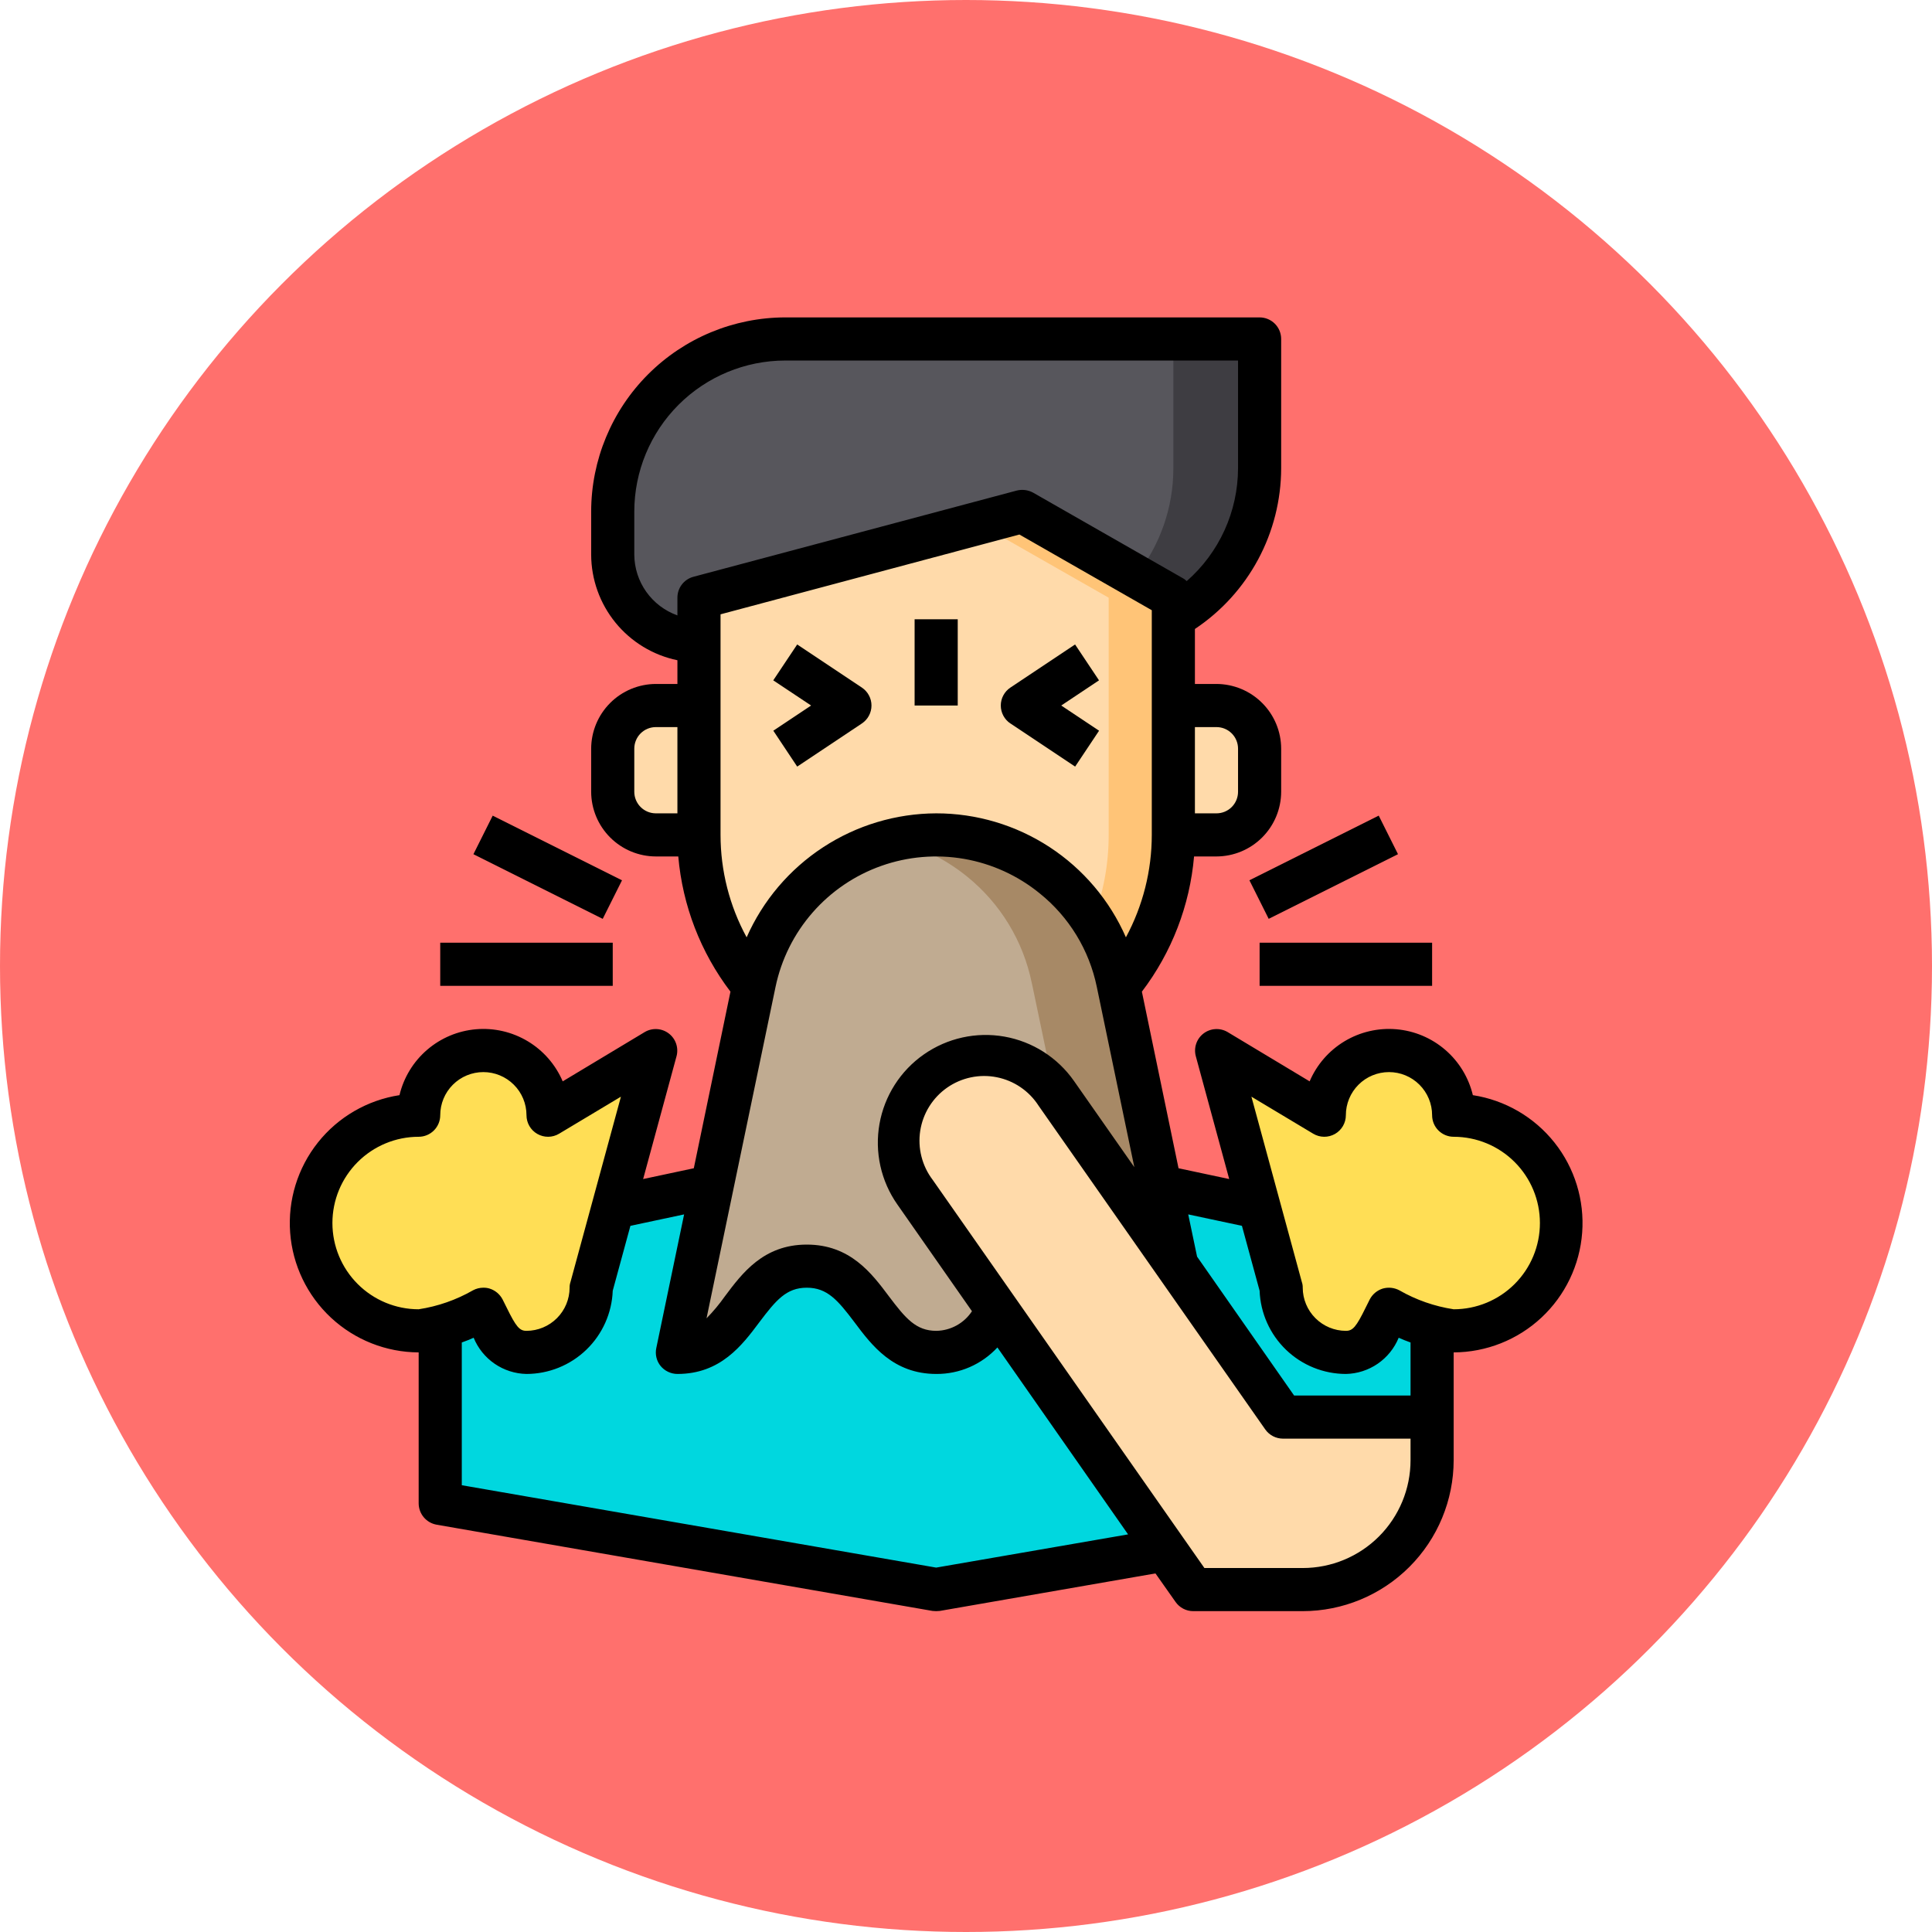
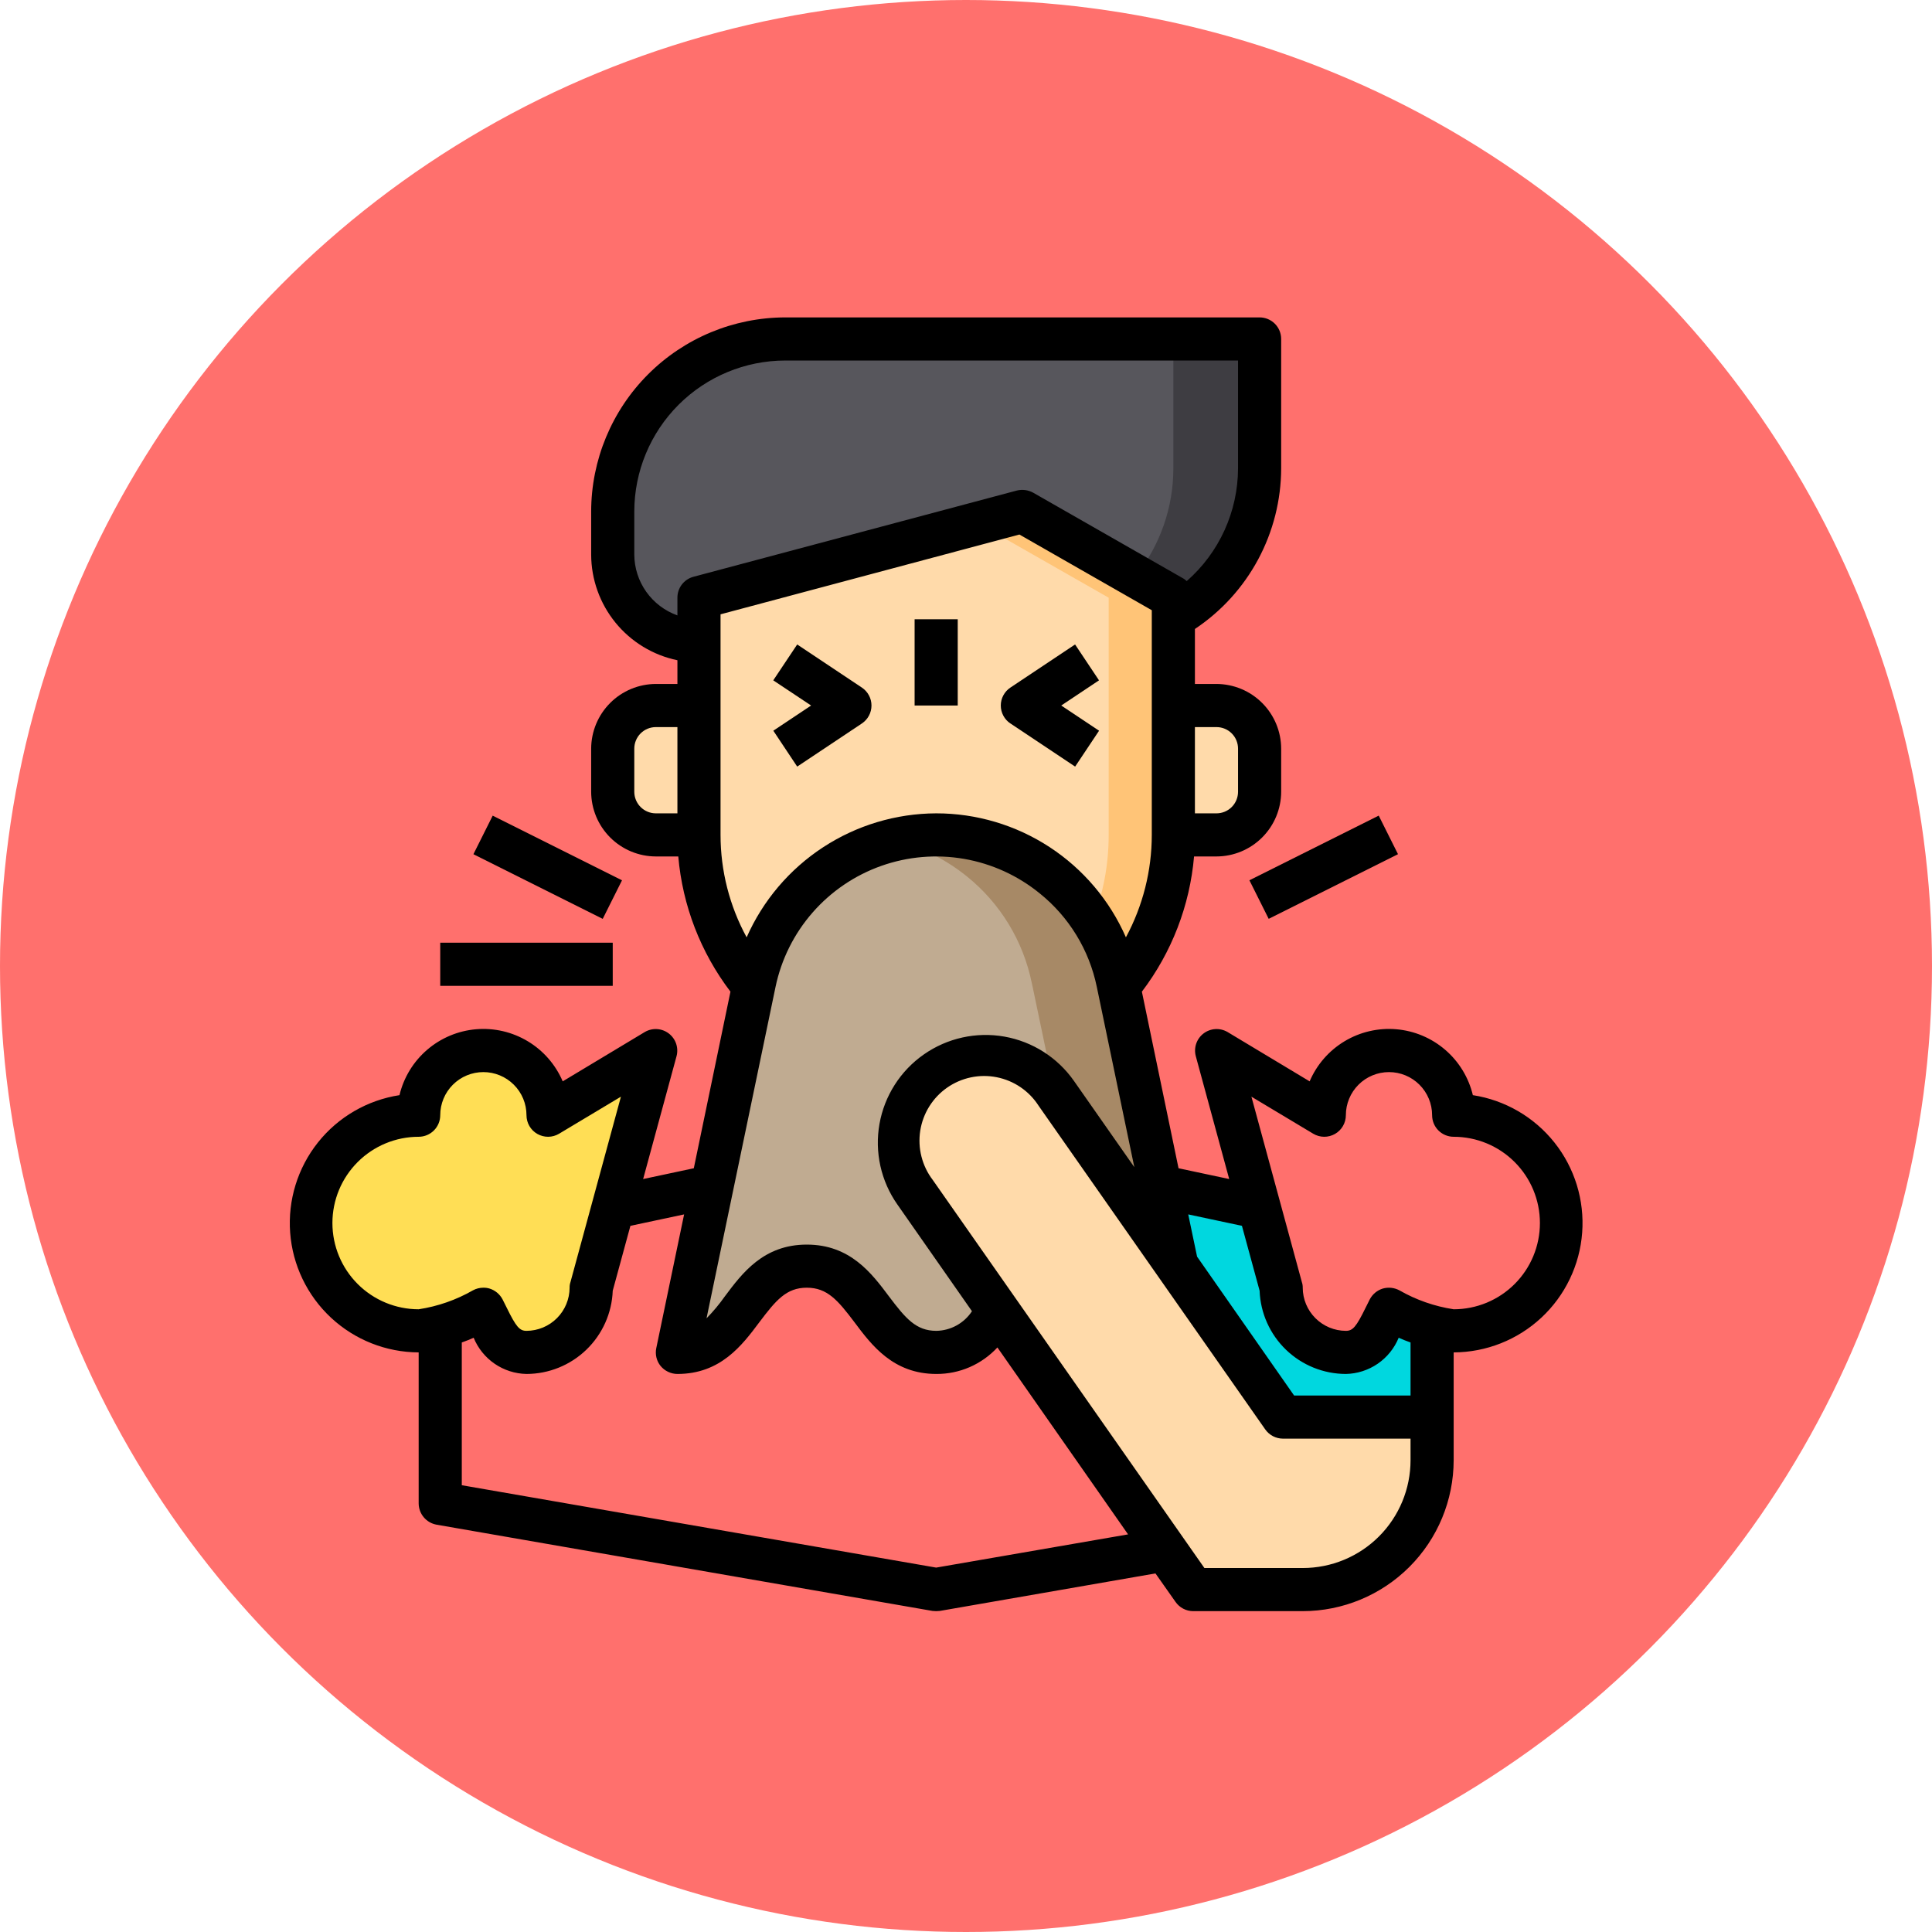
<svg xmlns="http://www.w3.org/2000/svg" width="140" height="140" viewBox="0 0 140 140" fill="none">
  <circle cx="70" cy="70" r="70" fill="#FF706D" />
-   <path d="M105.338 80.812C107.41 80.812 109.397 81.636 110.862 83.101C112.328 84.566 113.151 86.553 113.151 88.625C113.151 90.697 112.328 92.684 110.862 94.149C109.397 95.614 107.41 96.438 105.338 96.438C104.807 96.418 104.281 96.323 103.776 96.156C102.695 95.832 101.648 95.403 100.651 94.875C99.87 96.375 99.323 98 97.526 98C96.282 98 95.09 97.506 94.211 96.627C93.332 95.748 92.838 94.556 92.838 93.312L91.26 87.5L88.151 76.125L95.963 80.812C95.963 79.569 96.457 78.377 97.336 77.498C98.215 76.619 99.407 76.125 100.651 76.125C101.894 76.125 103.086 76.619 103.965 77.498C104.844 78.377 105.338 79.569 105.338 80.812V80.812Z" fill="#FFDE55" />
-   <path d="M103.776 102.687V105.812C103.776 108.299 102.788 110.683 101.03 112.441C99.272 114.2 96.887 115.187 94.401 115.187H86.463L84.448 112.297L72.385 95.078L66.307 86.391C65.815 85.719 65.462 84.957 65.269 84.148C65.075 83.338 65.045 82.499 65.181 81.678C65.316 80.857 65.614 80.071 66.057 79.367C66.5 78.663 67.079 78.054 67.76 77.576C68.442 77.099 69.212 76.762 70.025 76.586C70.838 76.41 71.678 76.398 72.496 76.551C73.314 76.704 74.093 77.019 74.788 77.477C75.482 77.935 76.079 78.527 76.541 79.219L85.276 91.703L92.963 102.687H103.776Z" fill="#FFDAAA" />
+   <path d="M103.776 102.687V105.812C103.776 108.299 102.788 110.683 101.03 112.441C99.272 114.2 96.887 115.187 94.401 115.187H86.463L84.448 112.297L72.385 95.078L66.307 86.391C65.815 85.719 65.462 84.957 65.269 84.148C65.075 83.338 65.045 82.499 65.181 81.678C66.5 78.663 67.079 78.054 67.76 77.576C68.442 77.099 69.212 76.762 70.025 76.586C70.838 76.41 71.678 76.398 72.496 76.551C73.314 76.704 74.093 77.019 74.788 77.477C75.482 77.935 76.079 78.527 76.541 79.219L85.276 91.703L92.963 102.687H103.776Z" fill="#FFDAAA" />
  <path d="M103.776 96.156V102.687H92.963L85.276 91.703L84.088 85.969L91.26 87.5L92.838 93.312C92.838 94.556 93.332 95.748 94.211 96.627C95.09 97.506 96.282 98 97.526 98C99.323 98 99.87 96.375 100.651 94.875C101.648 95.403 102.695 95.832 103.776 96.156V96.156Z" fill="#00D7DF" />
  <path d="M91.276 54.25V57.375C91.273 58.203 90.943 58.996 90.358 59.582C89.772 60.167 88.979 60.498 88.151 60.5H85.026V51.125H88.151C88.979 51.127 89.772 51.458 90.358 52.043C90.943 52.629 91.273 53.422 91.276 54.25V54.25Z" fill="#FFDAAA" />
  <path d="M91.276 24.562V33.938C91.278 36.13 90.702 38.285 89.604 40.184C88.507 42.083 86.927 43.658 85.026 44.75V43.312L74.088 37.062L50.651 43.312V46.438C48.993 46.438 47.403 45.779 46.231 44.607C45.059 43.435 44.401 41.845 44.401 40.188V37.062C44.401 33.747 45.718 30.568 48.062 28.224C50.406 25.88 53.586 24.562 56.901 24.562H91.276Z" fill="#57565C" />
  <path d="M91.276 24.562V33.938C91.278 36.13 90.702 38.285 89.604 40.184C88.507 42.083 86.927 43.658 85.026 44.75V43.312L82.291 41.75C84.062 39.531 85.026 36.776 85.026 33.938V24.562H91.276Z" fill="#3E3D42" />
  <path d="M85.276 91.703L76.541 79.219C75.575 77.901 74.131 77.014 72.518 76.748C70.905 76.482 69.253 76.858 67.914 77.796C66.576 78.734 65.658 80.159 65.358 81.766C65.057 83.372 65.398 85.032 66.307 86.391L72.385 95.078C71.26 96.563 70.104 98 67.854 98C63.166 98 63.166 91.75 58.463 91.75C53.76 91.75 53.776 98 49.088 98L51.588 85.969L54.604 71.484L54.666 71.203C55.3 68.179 56.955 65.465 59.354 63.516C61.752 61.568 64.748 60.505 67.838 60.505C70.928 60.505 73.924 61.568 76.323 63.516C78.721 65.465 80.376 68.179 81.01 71.203L81.073 71.484L84.088 85.969L85.276 91.703Z" fill="#C0AB91" />
  <path d="M85.276 91.703L76.541 79.219L76.401 79.031L74.823 71.484L74.76 71.203C74.137 68.174 72.48 65.457 70.073 63.515C68.506 62.245 66.675 61.343 64.713 60.875C65.736 60.622 66.785 60.496 67.838 60.5C70.928 60.502 73.924 61.566 76.322 63.515C78.721 65.464 80.376 68.178 81.01 71.203L81.073 71.484L84.088 85.969L85.276 91.703Z" fill="#A78966" />
  <path d="M85.026 51.125V60.5C85.031 64.511 83.632 68.397 81.073 71.484L81.01 71.203C80.378 68.177 78.724 65.462 76.325 63.512C73.926 61.563 70.929 60.499 67.838 60.499C64.747 60.499 61.751 61.563 59.352 63.512C56.953 65.462 55.298 68.177 54.666 71.203L54.604 71.484C52.044 68.397 50.646 64.511 50.651 60.5V43.312L74.088 37.062L85.026 43.312V51.125Z" fill="#FFDAAA" />
  <path d="M85.026 43.312V60.5C85.031 64.511 83.632 68.397 81.073 71.484L81.01 71.203C80.679 69.605 80.059 68.08 79.182 66.703C79.95 64.725 80.343 62.622 80.338 60.5V43.312L70.885 37.922L74.088 37.062L85.026 43.312Z" fill="#FFC477" />
-   <path d="M84.448 112.297L67.838 115.187L31.901 108.937V96.156C32.981 95.832 34.028 95.403 35.026 94.875C35.807 96.375 36.354 98 38.151 98C39.394 98 40.586 97.506 41.465 96.627C42.344 95.748 42.838 94.556 42.838 93.312L44.416 87.5L51.588 85.969L49.088 98C53.776 98 53.776 91.75 58.463 91.75C63.151 91.75 63.166 98 67.854 98C70.104 98 71.26 96.562 72.385 95.078L84.448 112.297Z" fill="#00D7DF" />
  <path d="M50.651 51.125V60.5H47.526C46.698 60.498 45.904 60.167 45.319 59.582C44.733 58.996 44.403 58.203 44.401 57.375V54.25C44.403 53.422 44.733 52.629 45.319 52.043C45.904 51.458 46.698 51.127 47.526 51.125H50.651Z" fill="#FFDAAA" />
  <path d="M47.526 76.125L44.416 87.5L42.838 93.312C42.838 94.556 42.344 95.748 41.465 96.627C40.586 97.506 39.394 98 38.151 98C36.354 98 35.807 96.375 35.026 94.875C34.028 95.403 32.981 95.832 31.901 96.156C31.396 96.323 30.87 96.418 30.338 96.438C28.266 96.438 26.279 95.614 24.814 94.149C23.349 92.684 22.526 90.697 22.526 88.625C22.526 86.553 23.349 84.566 24.814 83.101C26.279 81.636 28.266 80.812 30.338 80.812C30.338 79.569 30.832 78.377 31.711 77.498C32.59 76.619 33.782 76.125 35.026 76.125C36.269 76.125 37.461 76.619 38.34 77.498C39.219 78.377 39.713 79.569 39.713 80.812L47.526 76.125Z" fill="#FFDE55" />
  <path d="M73.221 52.425L77.909 55.55L79.643 52.95L76.901 51.125L79.638 49.3L77.904 46.7L73.216 49.825C73.002 49.968 72.827 50.161 72.706 50.388C72.584 50.614 72.521 50.868 72.521 51.125C72.521 51.382 72.584 51.635 72.706 51.862C72.827 52.089 73.002 52.282 73.216 52.425H73.221Z" fill="black" />
  <path d="M57.768 55.55L62.455 52.425C62.669 52.282 62.845 52.089 62.966 51.862C63.088 51.635 63.151 51.382 63.151 51.125C63.151 50.868 63.088 50.614 62.966 50.388C62.845 50.161 62.669 49.968 62.455 49.825L57.768 46.7L56.033 49.3L58.776 51.125L56.038 52.95L57.768 55.55Z" fill="black" />
  <path d="M66.276 44.875H69.401V51.125H66.276V44.875Z" fill="black" />
  <path d="M106.729 79.359C106.423 78.08 105.722 76.93 104.725 76.073C103.729 75.215 102.487 74.694 101.176 74.583C99.866 74.472 98.554 74.778 97.427 75.456C96.301 76.134 95.417 77.15 94.901 78.359L88.948 74.781C88.68 74.626 88.373 74.553 88.065 74.572C87.756 74.591 87.46 74.701 87.214 74.889C86.968 75.076 86.784 75.332 86.683 75.624C86.583 75.917 86.572 76.232 86.651 76.531L89.073 85.438L85.401 84.656L82.745 71.859C84.907 69.017 86.218 65.62 86.526 62.062H88.151C89.393 62.059 90.583 61.564 91.461 60.685C92.34 59.807 92.835 58.617 92.838 57.375V54.25C92.835 53.008 92.34 51.818 91.461 50.94C90.583 50.061 89.393 49.566 88.151 49.562H86.588V45.578C88.506 44.3 90.079 42.569 91.169 40.539C92.259 38.509 92.832 36.242 92.838 33.938V24.562C92.838 24.148 92.674 23.751 92.381 23.458C92.088 23.165 91.69 23 91.276 23H56.901C53.173 23.006 49.599 24.489 46.963 27.125C44.328 29.761 42.844 33.335 42.838 37.062V40.188C42.843 41.987 43.467 43.73 44.605 45.125C45.743 46.519 47.326 47.479 49.088 47.844V49.562H47.526C46.284 49.566 45.093 50.061 44.215 50.94C43.337 51.818 42.842 53.008 42.838 54.25V57.375C42.842 58.617 43.337 59.807 44.215 60.685C45.093 61.564 46.284 62.059 47.526 62.062H49.151C49.459 65.62 50.77 69.017 52.932 71.859L50.276 84.656L46.604 85.438L49.026 76.531C49.105 76.232 49.093 75.917 48.993 75.624C48.893 75.332 48.708 75.076 48.462 74.889C48.216 74.701 47.92 74.591 47.612 74.572C47.303 74.553 46.996 74.626 46.729 74.781L40.776 78.359C40.26 77.15 39.376 76.134 38.249 75.456C37.122 74.778 35.81 74.472 34.5 74.583C33.19 74.694 31.948 75.215 30.951 76.073C29.954 76.93 29.253 78.08 28.948 79.359C26.616 79.719 24.505 80.944 23.037 82.79C21.569 84.637 20.851 86.97 21.026 89.323C21.201 91.675 22.258 93.875 23.984 95.484C25.71 97.092 27.979 97.991 30.338 98V108.938C30.339 109.306 30.469 109.663 30.706 109.946C30.943 110.229 31.272 110.419 31.635 110.484L67.573 116.734C67.749 116.755 67.927 116.755 68.104 116.734L83.729 114.016L85.182 116.078C85.326 116.285 85.517 116.454 85.74 116.571C85.963 116.688 86.211 116.75 86.463 116.75H94.401C97.3 116.747 100.081 115.593 102.131 113.543C104.182 111.492 105.335 108.712 105.338 105.812V98C107.698 97.991 109.967 97.092 111.693 95.484C113.419 93.875 114.475 91.675 114.65 89.323C114.826 86.97 114.108 84.637 112.64 82.79C111.171 80.944 109.061 79.719 106.729 79.359V79.359ZM49.088 58.938H47.526C47.111 58.938 46.714 58.773 46.421 58.48C46.128 58.187 45.963 57.789 45.963 57.375V54.25C45.963 53.836 46.128 53.438 46.421 53.145C46.714 52.852 47.111 52.688 47.526 52.688H49.088V58.938ZM88.151 52.688C88.565 52.688 88.963 52.852 89.256 53.145C89.549 53.438 89.713 53.836 89.713 54.25V57.375C89.713 57.789 89.549 58.187 89.256 58.48C88.963 58.773 88.565 58.938 88.151 58.938H86.588V52.688H88.151ZM49.088 43.312V44.594C48.178 44.269 47.389 43.672 46.83 42.884C46.271 42.096 45.968 41.154 45.963 40.188V37.062C45.967 34.163 47.12 31.383 49.17 29.332C51.221 27.282 54.001 26.128 56.901 26.125H89.713V33.938C89.709 35.486 89.375 37.015 88.734 38.424C88.093 39.833 87.159 41.089 85.995 42.109C85.932 42.062 85.87 42 85.807 41.953L74.87 35.703C74.507 35.504 74.083 35.448 73.682 35.547L50.245 41.797C49.911 41.886 49.618 42.084 49.408 42.358C49.199 42.632 49.087 42.968 49.088 43.312V43.312ZM52.213 60.5V44.516L73.87 38.734L83.463 44.219V60.5C83.462 63.091 82.817 65.641 81.588 67.922C80.418 65.249 78.494 62.976 76.052 61.38C73.61 59.785 70.755 58.936 67.838 58.938C64.926 58.949 62.079 59.804 59.642 61.398C57.205 62.992 55.281 65.258 54.104 67.922C52.863 65.645 52.213 63.093 52.213 60.5V60.5ZM56.198 71.516C56.615 69.519 57.539 67.663 58.882 66.127C60.224 64.591 61.939 63.426 63.862 62.745C65.785 62.064 67.85 61.889 69.861 62.237C71.87 62.586 73.757 63.446 75.338 64.734C77.466 66.444 78.93 68.842 79.479 71.516L82.198 84.578L77.823 78.328C76.635 76.632 74.822 75.477 72.783 75.116C70.744 74.756 68.645 75.22 66.948 76.406C66.106 76.993 65.389 77.74 64.837 78.605C64.285 79.47 63.909 80.435 63.73 81.445C63.552 82.455 63.574 83.491 63.796 84.492C64.019 85.494 64.436 86.442 65.026 87.281L70.432 95.016C70.15 95.445 69.769 95.798 69.319 96.046C68.87 96.294 68.367 96.428 67.854 96.438C66.37 96.438 65.62 95.531 64.416 93.938C63.166 92.266 61.604 90.188 58.463 90.188C55.323 90.188 53.776 92.266 52.526 93.938C52.127 94.504 51.683 95.037 51.198 95.531L56.198 71.516ZM30.338 94.875C28.681 94.875 27.091 94.216 25.919 93.044C24.747 91.872 24.088 90.283 24.088 88.625C24.088 86.967 24.747 85.378 25.919 84.206C27.091 83.034 28.681 82.375 30.338 82.375C30.753 82.375 31.15 82.21 31.443 81.917C31.736 81.624 31.901 81.227 31.901 80.812C31.901 79.984 32.23 79.189 32.816 78.603C33.402 78.017 34.197 77.688 35.026 77.688C35.855 77.688 36.649 78.017 37.235 78.603C37.822 79.189 38.151 79.984 38.151 80.812C38.151 81.088 38.224 81.359 38.362 81.598C38.501 81.836 38.7 82.034 38.94 82.17C39.18 82.306 39.451 82.377 39.727 82.375C40.003 82.372 40.273 82.297 40.51 82.156L44.995 79.469L41.338 92.906C41.294 93.037 41.272 93.174 41.276 93.312C41.273 94.141 40.943 94.934 40.358 95.519C39.772 96.105 38.979 96.435 38.151 96.438C37.651 96.438 37.401 96.156 36.713 94.75L36.416 94.156C36.219 93.782 35.882 93.501 35.479 93.375C35.332 93.33 35.179 93.309 35.026 93.312C34.764 93.311 34.506 93.376 34.276 93.5C33.06 94.198 31.724 94.664 30.338 94.875V94.875ZM67.838 113.594L33.463 107.625V97.281C33.76 97.172 34.057 97.062 34.323 96.938C34.635 97.701 35.164 98.356 35.844 98.823C36.524 99.289 37.326 99.546 38.151 99.562C39.77 99.559 41.325 98.929 42.49 97.805C43.655 96.681 44.34 95.149 44.401 93.531L45.682 88.828L49.573 88L47.557 97.688C47.509 97.913 47.513 98.147 47.567 98.371C47.621 98.596 47.724 98.805 47.87 98.984C48.018 99.164 48.204 99.309 48.415 99.408C48.625 99.508 48.855 99.561 49.088 99.562C52.213 99.562 53.776 97.484 55.026 95.812C56.229 94.219 56.979 93.312 58.463 93.312C59.948 93.312 60.713 94.219 61.916 95.812C63.166 97.484 64.729 99.562 67.854 99.562C68.684 99.566 69.506 99.398 70.267 99.067C71.028 98.736 71.712 98.25 72.276 97.641L81.745 111.187L67.838 113.594ZM102.213 105.812C102.213 107.885 101.39 109.872 99.925 111.337C98.46 112.802 96.473 113.625 94.401 113.625H87.276L67.588 85.5C67.205 84.998 66.928 84.424 66.773 83.811C66.617 83.199 66.587 82.562 66.684 81.938C66.781 81.314 67.003 80.716 67.337 80.18C67.671 79.644 68.109 79.181 68.626 78.819C69.143 78.457 69.728 78.203 70.346 78.072C70.964 77.941 71.602 77.937 72.221 78.059C72.841 78.181 73.43 78.427 73.952 78.782C74.474 79.137 74.919 79.594 75.26 80.125L91.682 103.578C91.826 103.784 92.018 103.953 92.241 104.07C92.464 104.186 92.712 104.248 92.963 104.25H102.213V105.812ZM102.213 101.125H93.776L86.745 91.062L86.104 88L89.995 88.828L91.276 93.531C91.337 95.149 92.021 96.681 93.186 97.805C94.352 98.929 95.907 99.559 97.526 99.562C98.35 99.546 99.152 99.289 99.832 98.823C100.513 98.356 101.041 97.701 101.354 96.938C101.619 97.062 101.916 97.172 102.213 97.281V101.125ZM105.338 94.875C103.952 94.664 102.617 94.198 101.401 93.5C101.031 93.304 100.6 93.26 100.198 93.375C99.794 93.501 99.457 93.782 99.26 94.156L98.963 94.75C98.276 96.156 98.026 96.438 97.526 96.438C96.698 96.435 95.904 96.105 95.319 95.519C94.733 94.934 94.403 94.141 94.401 93.312C94.404 93.174 94.383 93.037 94.338 92.906L90.682 79.469L95.166 82.156C95.404 82.297 95.674 82.372 95.95 82.375C96.225 82.377 96.497 82.306 96.737 82.17C96.976 82.034 97.175 81.836 97.314 81.598C97.453 81.359 97.526 81.088 97.526 80.812C97.526 79.984 97.855 79.189 98.441 78.603C99.027 78.017 99.822 77.688 100.651 77.688C101.48 77.688 102.274 78.017 102.86 78.603C103.446 79.189 103.776 79.984 103.776 80.812C103.776 81.227 103.94 81.624 104.233 81.917C104.526 82.21 104.924 82.375 105.338 82.375C106.996 82.375 108.586 83.034 109.758 84.206C110.93 85.378 111.588 86.967 111.588 88.625C111.588 90.283 110.93 91.872 109.758 93.044C108.586 94.216 106.996 94.875 105.338 94.875V94.875Z" fill="black" />
-   <path d="M91.276 68.312H103.776V71.438H91.276V68.312Z" fill="black" />
  <path d="M90.537 63.788L99.907 59.103L101.304 61.897L91.934 66.582L90.537 63.788Z" fill="black" />
  <path d="M31.901 68.312H44.401V71.438H31.901V68.312Z" fill="black" />
  <path d="M34.306 61.899L35.703 59.105L45.073 63.79L43.676 66.584L34.306 61.899Z" fill="black" />
</svg>